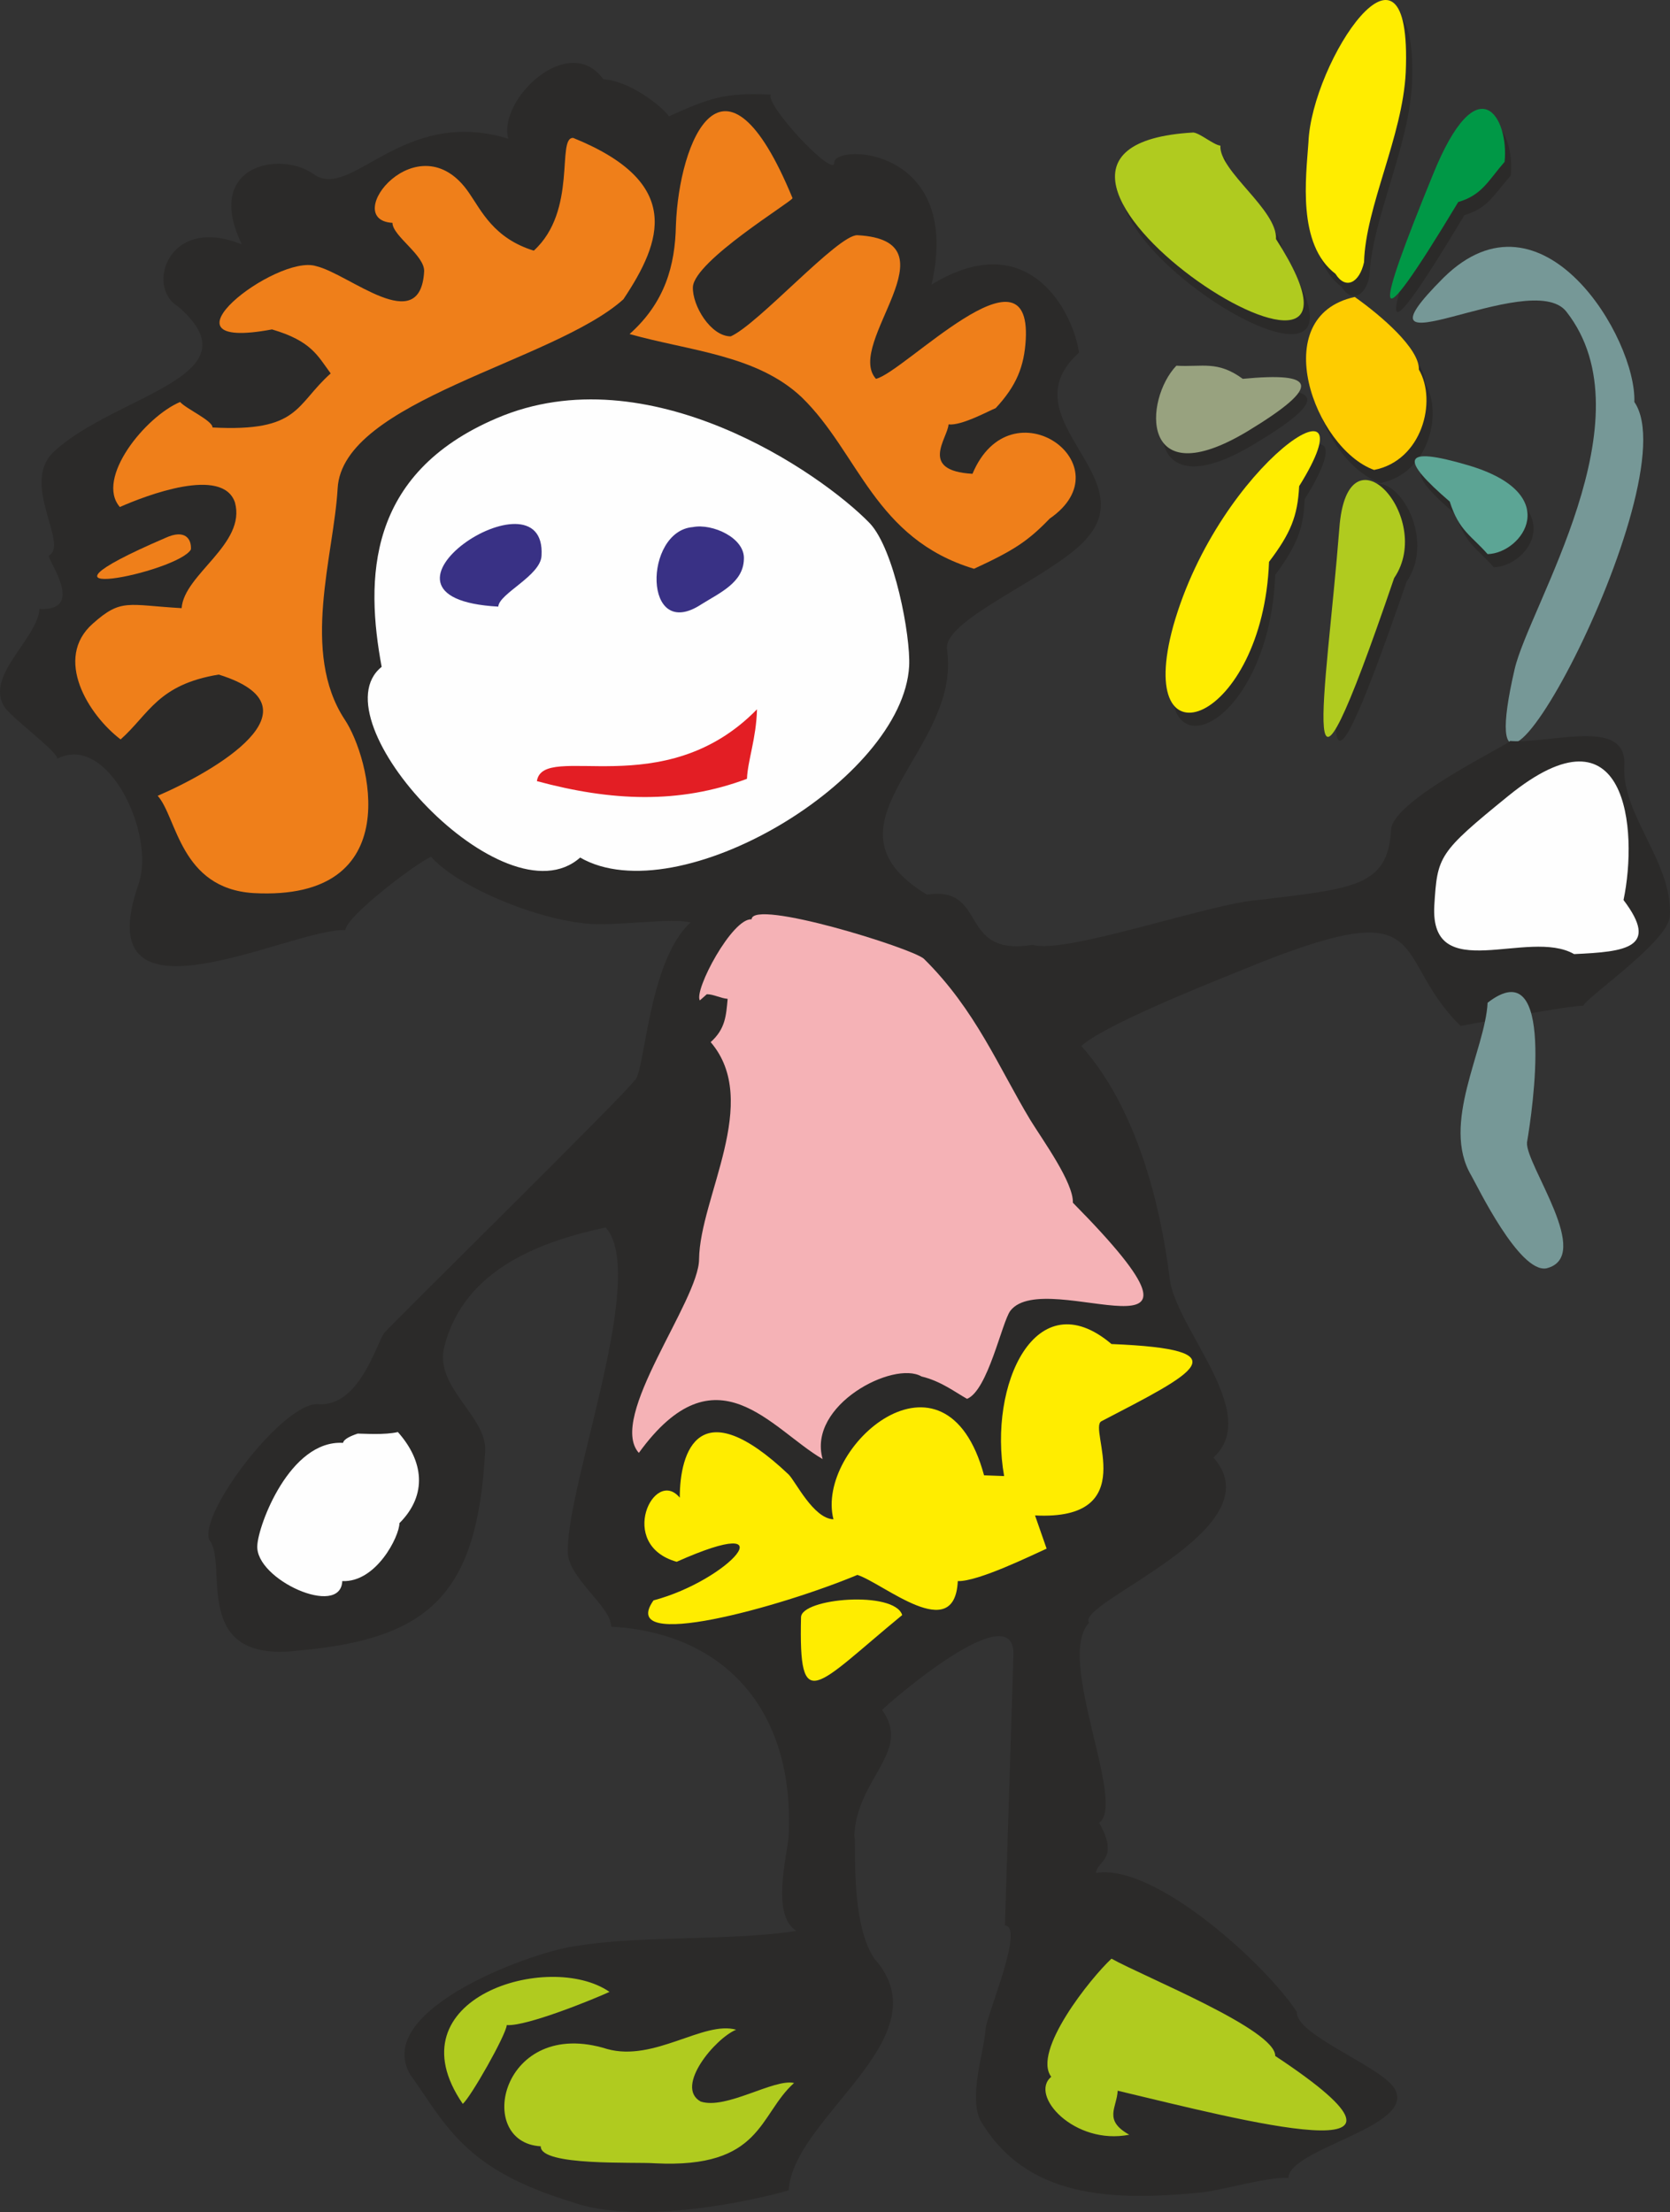
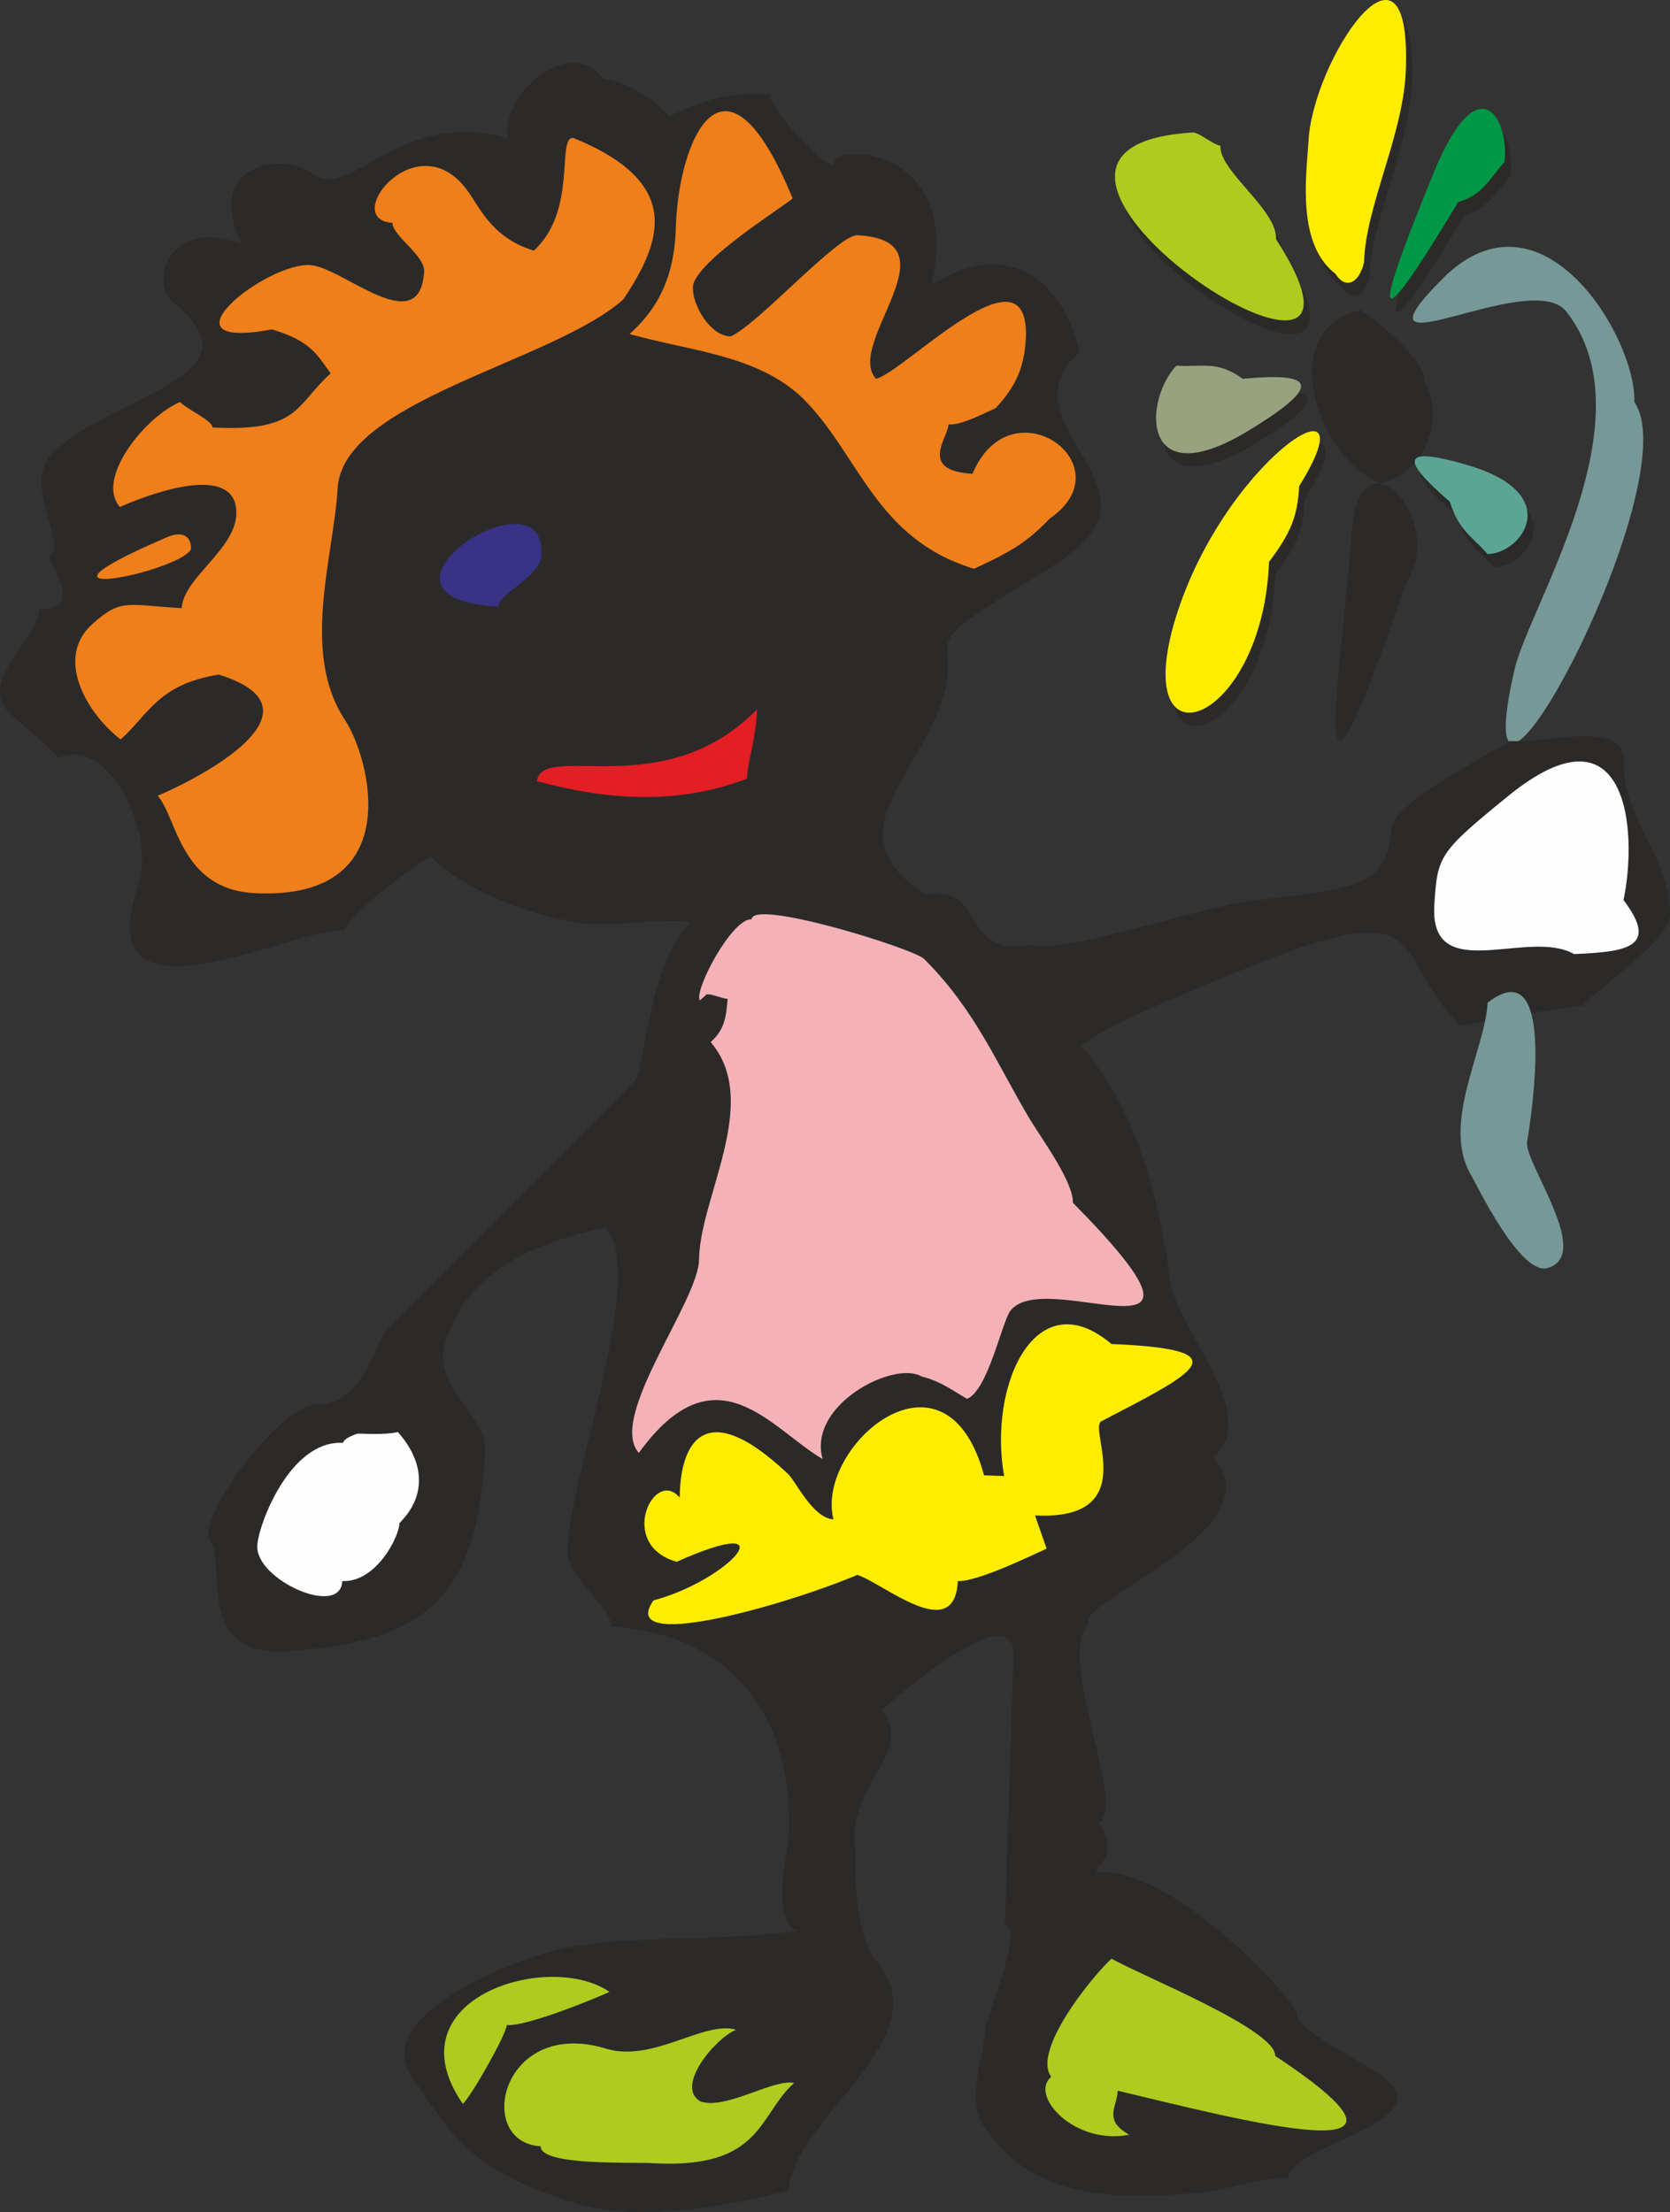
<svg xmlns="http://www.w3.org/2000/svg" viewBox="0 0 11988.6 15882.5" style="shape-rendering:geometricPrecision; text-rendering:geometricPrecision; image-rendering:optimizeQuality; fill-rule:evenodd; clip-rule:evenodd">
  <rect x="0" y="0" width="11988.6" height="15882.5" fill="#333333" stroke="none" />
  <defs>
    <style type="text/css">
   
    .fil2 {fill:#FEFEFE}
    .fil1 {fill:#2B2A29}
    .fil5 {fill:#FFED00}
    .fil7 {fill:#FECC00}
    .fil4 {fill:#F5B2B6}
    .fil3 {fill:#EF7F1A}
    .fil12 {fill:#E31E24}
    .fil8 {fill:#98A27F}
    .fil0 {fill:#769897}
    .fil6 {fill:#B0CB1F}
    .fil9 {fill:#5CA595}
    .fil10 {fill:#009846}
    .fil11 {fill:#393185}
   
  </style>
  </defs>
  <g id="Ebene_x0020_1" transform="matrix(1, 0, 0, 1, -9376.709, -1414.551)">
    <g id="_2448198249088">
      <path class="fil0" d="M21109.31 4300.93c16.64,-454.62 -659.76,-1591.19 -1369.42,-892.62 -748.47,748.47 626.5,-83.16 881.53,243.95 604.32,770.65 -266.12,2112.35 -371.46,2566.98 -404.73,1751.98 1264.08,-1336.16 859.35,-1918.31z" />
      <path class="fil1" d="M15709.23 13692.87c44.35,-49.9 964.7,-848.27 942.52,-388.1l-60.99 1934.94c144.15,5.54 -133.06,648.68 -138.6,742.93 -11.09,166.33 -121.98,476.8 -38.81,654.22 327.11,559.97 936.97,582.14 1574.56,521.16 144.15,-11.09 487.89,-116.43 637.59,-105.34 11.08,-216.23 914.79,-365.92 765.1,-637.59 -88.71,-160.78 -715.21,-388.1 -704.12,-554.43 -210.68,-327.1 -1014.59,-1070.03 -1441.5,-997.96 5.55,-88.71 171.87,-94.25 22.18,-360.37 199.59,-138.61 -316.02,-1180.92 -72.08,-1435.96 -105.34,-144.15 1352.8,-670.85 892.63,-1186.47 354.83,-321.56 -288.3,-936.97 -316.03,-1302.89 -66.53,-515.61 -232.85,-1203.1 -632.04,-1652.18 149.7,-138.61 815,-410.28 1147.66,-543.34 1424.87,-587.69 1053.4,-110.88 1574.56,399.19 99.8,-16.64 787.28,-149.7 881.53,-144.15 5.55,-49.9 609.87,-460.17 620.96,-643.13 22.18,-388.1 -349.29,-726.3 -327.11,-1086.67 16.63,-343.75 -526.7,-149.7 -820.55,-171.88 0,22.18 -842.72,421.37 -853.81,637.59 -22.18,410.27 -271.67,421.36 -953.61,504.53 -338.2,22.17 -1391.6,393.64 -1618.92,321.56 -543.33,88.71 -316.02,-426.9 -759.56,-360.37 -831.63,-504.53 255.04,-1025.69 144.15,-1763.07 -27.72,-221.77 809.46,-537.79 1020.14,-815 360.38,-443.54 -582.14,-853.81 -72.07,-1313.99 -44.36,-293.84 -360.38,-914.79 -1058.95,-487.89 227.31,-992.42 -698.57,-1014.59 -698.57,-875.99 0,116.43 -498.99,-415.82 -454.63,-487.89 -343.74,-16.63 -443.54,27.72 -731.84,155.24 -49.9,-72.08 -282.76,-255.04 -471.26,-266.13 -249.49,-343.74 -759.56,149.7 -681.94,426.91 -765.11,-232.86 -1125.48,449.08 -1397.15,255.04 -238.4,-171.88 -792.82,-66.54 -515.61,504.52 -526.7,-216.22 -693.03,304.93 -460.17,443.54 587.69,504.53 -443.54,632.04 -887.08,1042.32 -249.49,227.31 110.88,670.85 -38.81,748.47 -5.55,38.81 266.12,399.18 -66.53,382.55 -16.63,216.23 -388.1,476.8 -255.04,698.57 44.36,77.62 388.1,327.11 382.56,377.01 365.92,-188.5 709.66,548.88 582.14,903.71 -382.55,1103.3 1114.39,304.93 1485.86,327.11 5.54,-99.79 510.06,-482.35 615.41,-526.7 177.41,205.14 748.47,454.63 1147.65,482.35 232.86,11.09 571.06,-44.36 715.21,-11.09 -310.48,282.76 -327.11,1103.3 -404.73,1136.57 -33.27,66.53 -1735.35,1740.89 -1796.33,1812.96 -60.99,94.25 -177.42,521.16 -465.72,510.07 -243.95,-33.26 -870.44,787.28 -787.28,975.79 138.61,171.87 -144.15,887.07 637.59,792.82 948.06,-83.16 1286.26,-410.27 1341.7,-1430.41 16.63,-249.49 -365.92,-460.17 -293.84,-748.47 144.15,-576.6 726.29,-765.11 1158.74,-859.36 304.94,338.2 -271.67,1818.51 -271.67,2317.49 -11.08,194.05 316.03,404.73 310.48,548.88 809.46,44.36 1319.53,593.23 1275.18,1502.49 -11.09,144.15 -127.52,571.06 55.44,681.94 -443.54,72.08 -1119.94,33.27 -1557.93,105.34 -299.39,27.72 -1491.4,454.63 -1214.19,925.89 266.12,377.01 393.64,681.94 1158.75,914.8 476.8,171.87 1291.8,-5.55 1557.93,-83.17 33.26,-532.24 1119.93,-1097.76 615.41,-1663.27 -177.42,-260.58 -127.52,-842.72 -144.15,-881.53 16.63,-415.82 415.81,-604.32 199.59,-903.71z" />
      <path class="fil2" d="M21031.69 7876.97c260.58,343.74 16.64,371.46 -354.83,388.09 -327.11,-188.5 -1036.77,232.86 -1003.5,-349.28 22.17,-354.83 27.72,-377.01 532.24,-787.29 853.82,-693.02 931.43,243.95 826.09,748.48z" />
      <g>
        <path class="fil1" d="M19473.76 5592.74c293.85,-432.45 -338.19,-1136.57 -393.64,-354.83 -94.25,1197.56 -338.19,2483.82 393.64,354.83z" />
        <g>
          <path class="fil1" d="M18581.14 3230.9c11.09,-216.23 -415.82,-493.44 -404.73,-676.4 -44.35,-5.54 -138.6,-88.71 -188.5,-94.25 -1879.5,105.34 1641.09,2400.65 593.23,770.65z" />
          <g>
            <path class="fil1" d="M19606.83 4162.33c5.54,-149.7 -271.67,-388.1 -460.18,-521.16 -637.58,138.61 -293.84,1086.67 138.61,1241.91 343.74,-66.53 454.63,-493.44 321.57,-720.75z" />
            <path class="fil1" d="M18531.24 5542.84c149.7,-205.13 205.14,-327.11 210.69,-543.33 554.42,-881.53 -565.52,-171.87 -898.17,1003.51 -288.3,1047.86 643.13,693.02 687.48,-460.18z" />
            <path class="fil1" d="M18342.74 4228.86c-182.96,-133.06 -288.3,-83.16 -482.35,-94.25 -227.31,243.94 -260.58,936.97 515.62,471.26 548.87,-327.11 487.89,-421.36 -33.27,-377.01z" />
            <path class="fil1" d="M19828.6 5110.39c66.53,210.68 155.23,243.95 271.66,377.01 249.49,-5.54 554.43,-432.45 -144.15,-637.59 -482.35,-144.15 -482.35,-44.35 -127.51,260.58z" />
            <path class="fil1" d="M19889.58 2959.23c171.87,-49.9 210.68,-149.69 332.66,-282.76 33.26,-316.02 -194.05,-720.75 -521.16,88.71 -399.19,992.42 -465.72,1286.26 188.5,194.05z" />
            <path class="fil1" d="M19512.57 2027.8c49.9,-1164.29 -676.39,-77.62 -698.57,504.52 -16.63,243.95 -83.16,731.84 194.05,942.52 72.07,116.43 171.87,66.53 199.59,-77.62 16.63,-404.72 277.21,-909.25 304.93,-1369.42z" />
          </g>
        </g>
        <path class="fil0" d="M20338.66 9617.86c38.81,-227.32 210.69,-1386.06 -282.75,-1003.51 -16.63,338.2 -338.2,870.44 -116.43,1241.91 44.35,77.62 343.74,698.57 537.79,665.31 343.74,-83.17 -149.69,-742.93 -138.61,-903.71z" />
-         <path class="fil2" d="M15903.28 6197.06c-44.36,815.01 -1657.73,1779.7 -2361.85,1374.97 -543.33,482.35 -1901.67,-986.87 -1424.87,-1369.42 -116.42,-626.5 -110.88,-1386.06 826.1,-1785.25 1086.67,-465.71 2328.57,393.64 2677.86,754.02 177.42,188.5 293.85,809.46 282.76,1025.68z" />
        <path class="fil3" d="M13851.91 3563.55c-498.98,449.08 -2018.1,726.3 -2051.37,1358.34 -27.72,482.35 -266.12,1175.38 49.9,1657.73 182.96,271.66 460.17,1308.44 -654.22,1247.45 -526.7,-33.27 -548.88,-543.34 -687.48,-698.58 399.18,-171.87 1203.1,-632.04 437.99,-870.44 -437.99,72.08 -498.98,282.76 -704.12,465.72 -232.86,-177.42 -482.35,-582.15 -199.59,-831.64 205.14,-182.96 249.49,-133.06 637.59,-110.88 16.63,-243.95 465.71,-460.18 382.55,-759.56 -88.71,-260.58 -637.59,-49.9 -826.09,33.26 -177.42,-205.14 182.96,-648.67 432.45,-754.02 44.35,49.9 232.86,133.07 232.86,182.96 626.5,33.27 593.23,-160.78 848.26,-388.09 -94.25,-127.52 -138.6,-232.86 -421.36,-316.02 -887.07,166.32 33.27,-543.34 316.02,-454.63 238.41,55.44 748.48,515.61 776.2,38.81 5.54,-116.43 -227.32,-255.04 -227.32,-349.29 -382.55,-22.17 188.51,-742.93 548.88,-216.22 88.71,127.51 177.42,327.11 465.72,415.81 316.02,-288.3 160.78,-815 282.75,-809.45 792.83,321.56 637.59,742.92 360.38,1158.74z" />
        <path class="fil3" d="M16524.23 4345.29c-44.35,16.63 -243.95,127.52 -338.2,116.43 -5.54,99.79 -216.22,332.65 171.87,354.83 277.22,-659.77 1108.85,-60.99 554.43,321.56 -155.24,160.79 -255.04,227.32 -543.34,360.38 -715.2,-216.23 -826.09,-831.64 -1236.36,-1230.82 -321.57,-304.93 -803.92,-332.65 -1236.37,-454.63 255.04,-227.31 327.11,-493.43 332.66,-781.73 22.17,-604.33 343.74,-1391.61 837.18,-194.05 0,22.17 -704.12,449.08 -715.21,637.58 -5.54,133.07 127.52,354.84 271.67,354.84 199.59,-88.71 770.65,-731.84 909.25,-726.3 726.3,38.81 -94.25,776.19 133.06,1031.23 199.6,-44.36 1114.4,-1009.05 1075.59,-282.76 -11.09,194.05 -66.53,332.66 -216.23,493.44z" />
        <path class="fil4" d="M17078.65 10050.31c1258.55,1275.17 -194.04,443.54 -449.08,776.19 -60.99,83.16 -160.78,571.06 -310.48,632.04 -88.7,-49.9 -188.5,-127.52 -327.11,-160.78 -199.59,-116.43 -820.54,205.14 -709.66,593.23 -371.46,-216.22 -765.1,-809.46 -1319.53,-44.35 -227.31,-255.04 432.45,-1092.22 432.45,-1391.6 5.55,-443.54 449.09,-1131.03 83.17,-1557.93 105.34,-94.26 110.88,-188.51 121.97,-310.48 -55.44,-5.55 -99.79,-33.27 -149.69,-33.27l-49.9 44.36c-44.35,-72.08 232.86,-593.24 371.46,-582.15 5.55,-149.69 1147.66,205.14 1236.37,282.76 371.46,365.92 537.79,781.74 765.1,1158.74 88.71,144.15 310.48,449.09 304.93,593.24z" />
        <path class="fil5" d="M16806.99 12295.72l83.16 238.4c-99.8,44.36 -493.44,238.41 -637.59,232.86 -22.17,460.17 -532.24,16.63 -720.75,-44.35 -543.33,227.31 -1729.8,559.97 -1463.68,182.96 543.34,-144.15 986.88,-643.13 166.33,-277.21 -432.45,-121.98 -160.78,-681.94 22.18,-460.18 0,-332.65 138.6,-776.19 781.74,-166.32 49.89,49.9 177.41,316.02 321.56,321.56 -133.06,-521.16 803.92,-1336.16 1081.13,-316.02l144.15 5.55c-116.43,-654.22 227.31,-1408.24 770.65,-948.07 948.06,38.81 598.77,205.14 -72.08,554.43 -99.79,49.89 293.85,715.2 -476.8,676.39z" />
-         <path class="fil5" d="M15853.38 13010.93c-626.5,515.61 -742.93,726.29 -726.3,16.63 0,-138.6 670.86,-194.05 726.3,-16.63z" />
        <path class="fil6" d="M14406.33 16503.8c182.96,60.98 526.71,-166.33 670.86,-133.07 -255.04,227.32 -227.32,615.41 -997.97,576.61 -144.15,-11.09 -826.09,22.17 -820.54,-121.98 -482.35,-27.72 -282.76,-936.97 476.8,-698.57 338.2,94.25 693.03,-205.14 925.89,-138.61 -149.7,60.99 -443.54,410.28 -255.04,515.62z" />
        <path class="fil6" d="M13752.11 15716.51c-94.25,44.36 -593.23,249.5 -737.38,238.41 -5.54,72.07 -260.58,521.16 -316.02,565.51 -521.16,-759.56 620.95,-1103.3 1053.4,-803.92z" />
        <path class="fil6" d="M18531.24 16176.69c1325.08,875.99 -243.94,460.17 -1131.02,249.49 -5.54,121.97 -105.34,210.68 83.16,316.02 -393.64,77.62 -720.75,-282.76 -559.96,-415.82 -138.61,-182.96 282.75,-709.66 432.45,-848.27 238.4,133.06 1180.92,510.07 1175.37,698.58z" />
        <path class="fil2" d="M12244.08 12351.16c0,94.26 -166.33,426.91 -410.27,415.82 -11.09,266.13 -626.5,-11.09 -609.87,-255.03 5.55,-144.15 232.86,-759.56 615.41,-737.39 5.55,-27.72 55.44,-49.89 105.34,-66.53 44.36,0 194.05,11.09 288.3,-11.09 182.96,205.14 216.23,449.09 11.09,654.22z" />
-         <path class="fil6" d="M19385.06 5565.02c293.84,-432.45 -338.2,-1131.02 -393.64,-354.83 -94.26,1197.55 -332.66,2483.82 393.64,354.83z" />
        <g>
          <path class="fil6" d="M18536.79 3131.1c11.09,-210.68 -410.27,-487.89 -399.19,-670.85 -49.89,-5.55 -144.15,-88.71 -194.04,-94.25 -1879.5,105.34 1641.09,2395.11 593.23,765.1z" />
          <g>
-             <path class="fil7" d="M19562.47 4068.08c5.55,-149.7 -271.67,-388.1 -460.17,-521.16 -637.59,138.6 -288.3,1086.67 138.61,1241.91 343.74,-66.53 454.62,-493.44 321.56,-720.75z" />
            <path class="fil5" d="M18486.89 5448.59c155.24,-205.14 205.14,-327.11 216.23,-543.33 548.87,-881.54 -571.06,-171.87 -903.71,1003.5 -288.31,1047.86 643.13,693.03 687.48,-460.17z" />
            <path class="fil8" d="M18298.39 4134.61c-182.96,-133.06 -288.3,-83.17 -476.81,-94.25 -232.86,243.94 -266.12,936.97 510.07,471.26 548.88,-332.66 487.89,-426.91 -33.26,-377.01z" />
            <path class="fil9" d="M19784.24 5016.14c66.53,210.68 155.24,243.95 271.67,377.01 249.49,-5.54 554.42,-432.45 -138.61,-637.59 -487.89,-144.15 -487.89,-44.35 -133.06,260.58z" />
            <path class="fil10" d="M19845.23 2864.98c171.87,-49.9 216.22,-155.24 332.65,-288.3 33.27,-310.48 -188.5,-715.21 -515.61,94.25 -404.73,992.42 -471.26,1280.72 182.96,194.05z" />
            <path class="fil5" d="M19468.22 1933.55c49.9,-1169.84 -676.4,-77.62 -698.57,504.52 -16.64,243.95 -83.17,731.84 194.04,942.52 72.08,116.43 171.88,66.53 205.14,-83.16 11.09,-399.19 277.21,-903.71 299.39,-1363.88z" />
          </g>
        </g>
        <path class="fil11" d="M13264.22 5404.24c38.81,-654.22 -1424.87,304.93 -310.48,365.92 5.55,-94.25 304.94,-221.77 310.48,-365.92z" />
        <path class="fil12" d="M14811.06 6507.54c-670.85,687.49 -1535.75,227.31 -1580.1,515.61 532.24,144.15 1020.13,166.33 1508.03,-16.63 5.54,-133.06 66.53,-288.3 72.07,-498.98z" />
-         <path class="fil11" d="M14716.81 5431.96c11.09,-155.24 -227.31,-260.58 -365.92,-232.86 -354.83,27.72 -360.37,831.64 60.99,554.42 133.06,-83.16 299.39,-155.23 304.93,-321.56z" />
        <path class="fil3" d="M10747.14 5359.88c-94.25,166.33 -1341.71,415.82 -182.96,-83.16 144.15,-66.53 188.5,11.09 182.96,83.16z" />
      </g>
    </g>
  </g>
</svg>